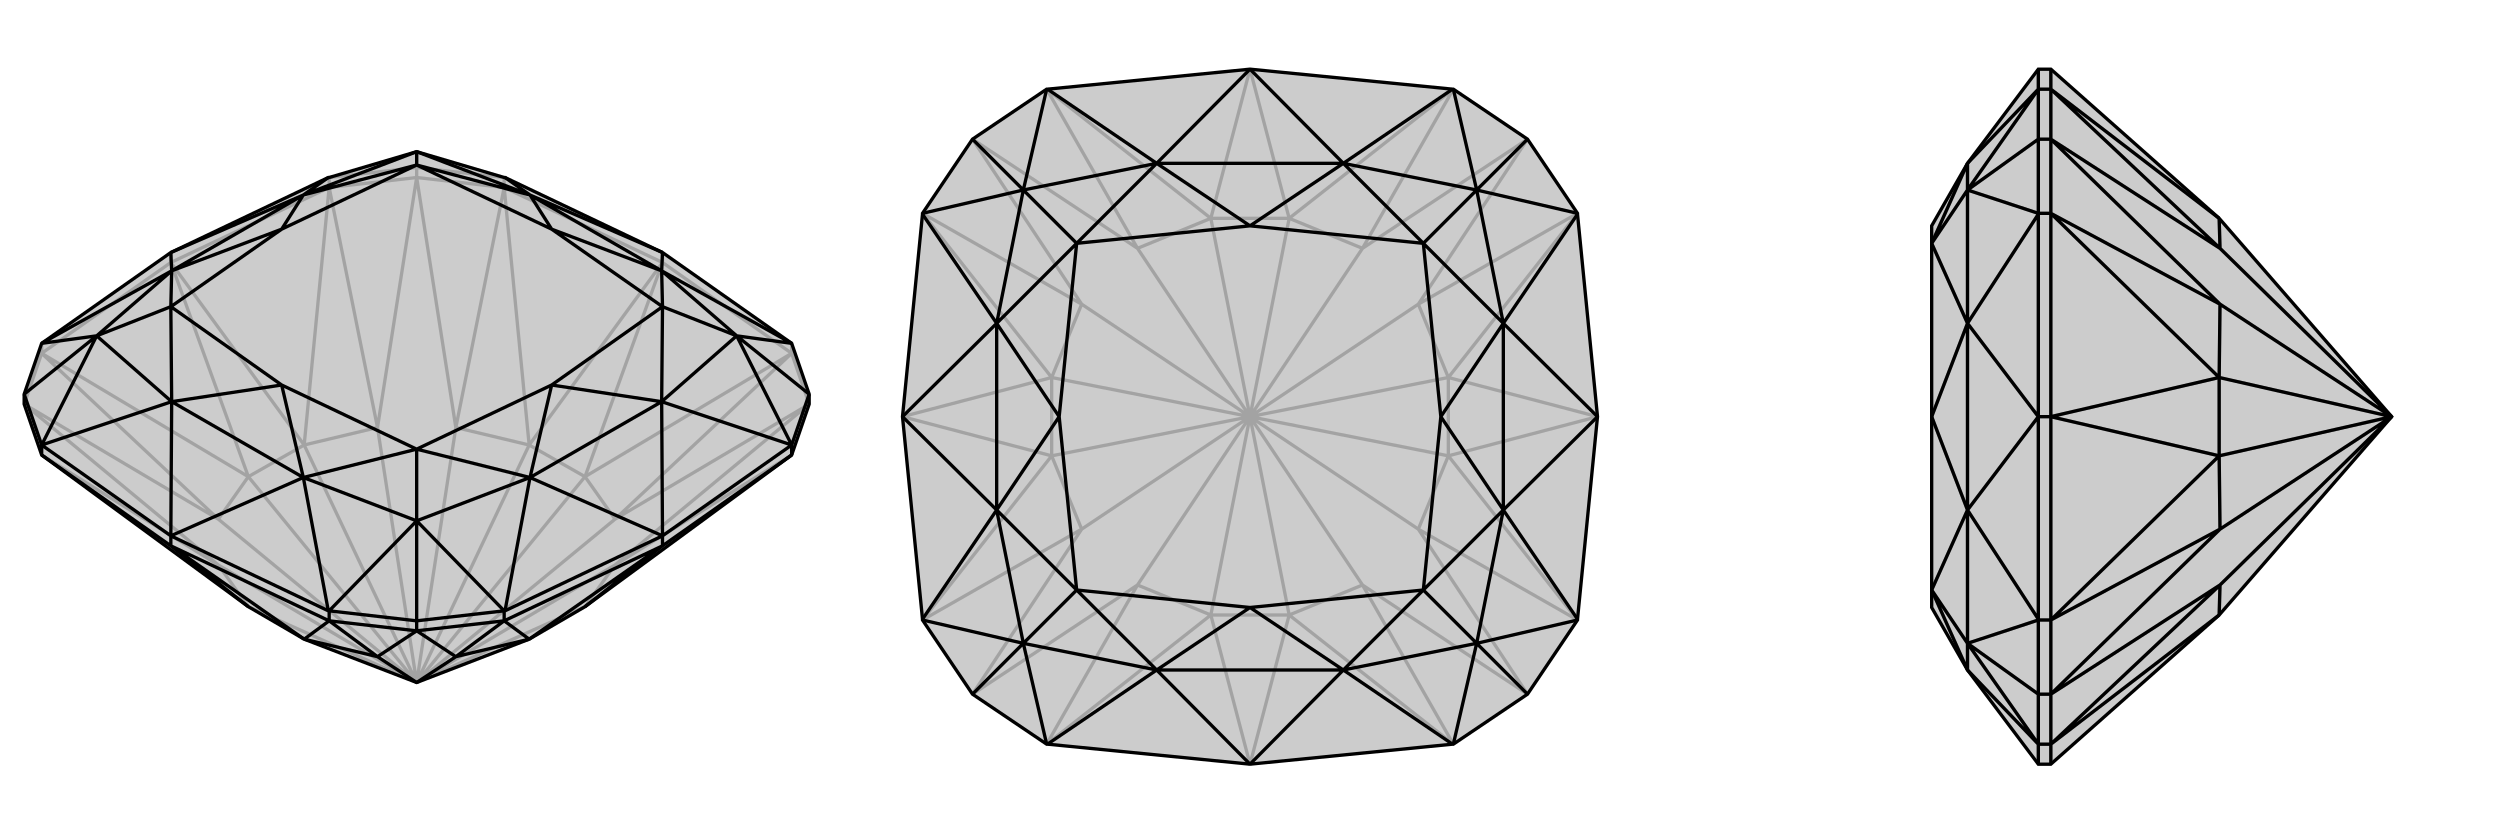
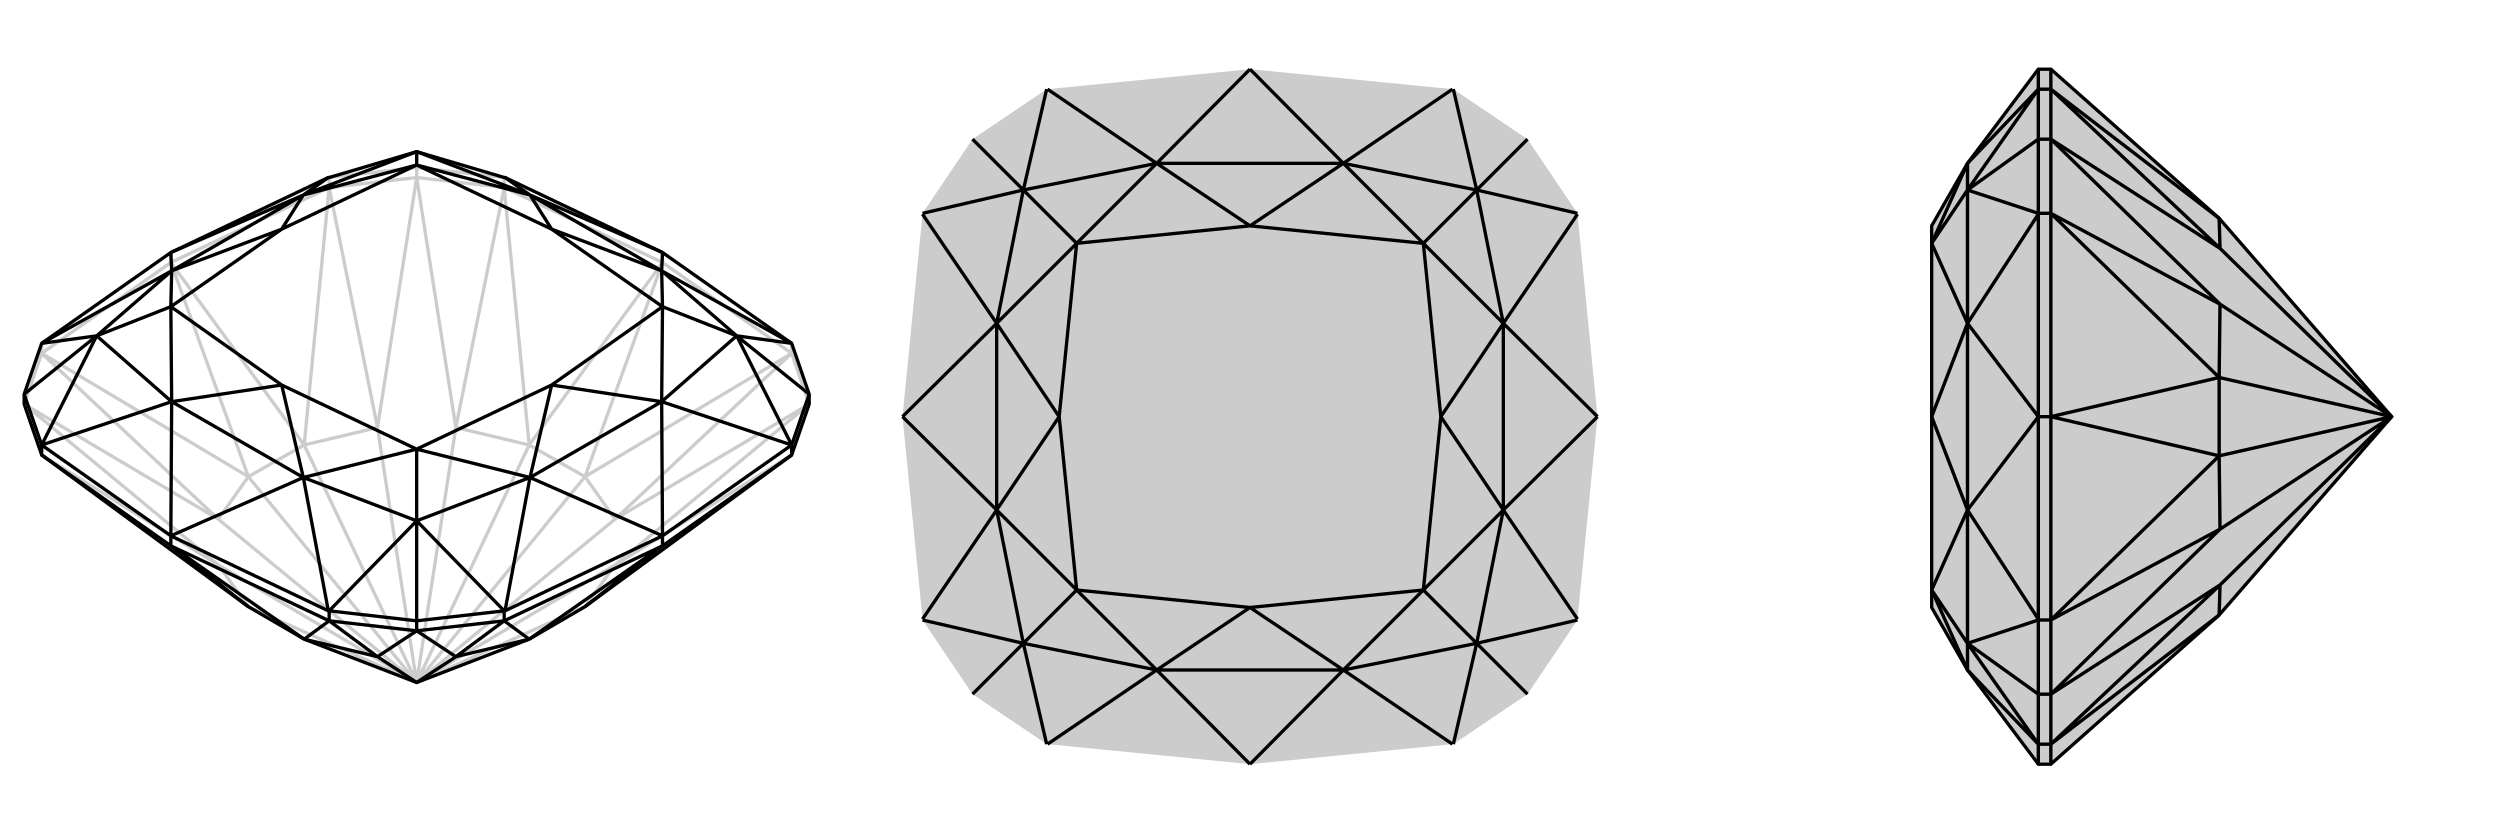
<svg xmlns="http://www.w3.org/2000/svg" viewBox="0 0 3000 1000">
  <g stroke="currentColor" stroke-width="4" fill="none" transform="translate(0 17)">
-     <path fill="currentColor" stroke="none" fill-opacity=".2" d="M298,711L365,750L500,802L635,750L702,711L950,529L971,468L971,456L950,395L950,395L795,286L606,196L605,196L500,165L395,196L394,196L205,286L50,395L50,395L29,456L29,468L50,529z" />
    <path stroke-opacity=".2" d="M205,298L205,286M795,298L795,286M50,407L50,395M395,208L395,196M605,208L605,196M500,196L500,184M950,407L950,395M205,298L50,407M205,298L395,208M795,298L605,208M795,298L950,407M205,298L298,555M205,298L365,517M795,298L635,517M795,298L702,555M50,407L298,555M395,208L365,517M605,208L635,517M950,407L702,555M50,529L262,661M50,407L29,468M50,407L262,606M395,208L500,196M395,208L453,496M605,208L500,196M605,208L547,496M950,407L971,468M950,407L738,606M950,529L738,661M298,711L262,661M298,555L262,606M365,517L453,496M635,517L547,496M702,555L738,606M702,711L738,661M298,711L500,802M298,555L365,517M298,555L500,802M365,517L500,802M635,517L702,555M635,517L500,802M702,555L500,802M702,711L500,802M29,468L262,661M29,468L262,606M500,802L262,661M500,802L262,606M500,196L453,496M500,196L547,496M500,802L453,496M500,802L547,496M971,468L738,606M971,468L738,661M500,802L738,606M500,802L738,661M500,184L395,196M500,184L605,196M500,184L500,165" />
    <path d="M298,711L365,750L500,802L635,750L702,711L950,529L971,468L971,456L950,395L950,395L795,286L606,196L605,196L500,165L395,196L394,196L205,286L50,395L50,395L29,456L29,468L50,529z" />
    <path d="M795,638L795,626M205,638L205,626M50,529L50,517M950,529L950,517M605,728L605,716M395,728L395,716M500,740L500,728M205,638L50,529M795,638L950,529M795,638L605,728M205,638L395,728M205,638L298,711M205,638L365,750M795,638L702,711M795,638L635,750M605,728L635,750M395,728L365,750M605,728L500,740M605,728L547,771M395,728L500,740M395,728L453,771M635,750L547,771M365,750L453,771M500,740L547,771M500,740L453,771M500,802L547,771M500,802L453,771M971,456L950,517M971,456L884,386M500,728L605,716M500,728L395,716M500,728L500,608M29,456L50,517M29,456L116,386M795,626L950,517M795,626L606,716M205,626L394,716M205,626L50,517M795,286L794,308M795,286L636,217M795,626L794,465M795,626L636,556M205,626L364,556M205,626L206,465M205,286L206,308M205,286L364,217M950,395L884,386M950,395L794,308M950,517L950,517M884,386L950,517M950,517L794,465M605,716L606,716M605,716L500,608M606,716L636,556M395,716L394,716M500,608L395,716M394,716L364,556M50,517L50,517M50,517L116,386M50,517L206,465M116,386L50,395M50,395L206,308M394,196L364,217M606,196L636,217M884,386L794,308M884,386L794,465M884,386L795,351M500,608L636,556M500,608L364,556M500,608L500,522M116,386L206,465M116,386L206,308M116,386L205,351M500,165L364,217M500,165L636,217M500,165L500,181M794,308L636,217M794,465L636,556M364,556L206,465M206,308L364,217M794,308L795,351M794,308L662,258M794,465L795,351M794,465L662,445M636,556L500,522M636,556L662,445M364,556L500,522M364,556L338,445M206,465L205,351M206,465L338,445M206,308L205,351M206,308L338,258M364,217L500,181M364,217L338,258M636,217L500,181M636,217L662,258M795,351L662,258M795,351L662,445M500,522L662,445M500,522L338,445M205,351L338,445M205,351L338,258M500,181L338,258M500,181L662,258" />
  </g>
  <g stroke="currentColor" stroke-width="4" fill="none" transform="translate(1000 0)">
    <path fill="currentColor" stroke="none" fill-opacity=".2" d="M744,107L743,107L500,83L257,107L256,107L167,167L107,256L107,257L83,500L107,743L107,744L167,833L256,893L257,893L500,917L743,893L744,893L833,833L893,744L893,743L917,500L893,257L893,256L833,167z" />
-     <path stroke-opacity=".2" d="M500,917L453,738M500,917L547,738M83,500L262,547M83,500L262,453M500,83L453,262M500,83L547,262M917,500L738,453M917,500L738,547M256,893L453,738M107,744L262,547M107,256L262,453M256,107L453,262M744,107L547,262M893,256L738,453M893,744L738,547M744,893L547,738M256,893L365,702M107,744L298,635M107,256L298,365M256,107L365,298M744,107L635,298M893,256L702,365M893,744L702,635M744,893L635,702M453,738L365,702M262,547L298,635M262,453L298,365M453,262L365,298M547,262L635,298M738,453L702,365M738,547L702,635M547,738L635,702M453,738L547,738M453,738L500,500M547,738L500,500M262,547L262,453M262,547L500,500M262,453L500,500M453,262L547,262M453,262L500,500M547,262L500,500M738,453L738,547M738,453L500,500M738,547L500,500M167,833L365,702M167,833L298,635M500,500L365,702M500,500L298,635M167,167L298,365M167,167L365,298M500,500L298,365M500,500L365,298M833,167L635,298M833,167L702,365M500,500L635,298M500,500L702,365M833,833L702,635M833,833L635,702M500,500L702,635M500,500L635,702" />
-     <path d="M744,107L743,107L500,83L257,107L256,107L167,167L107,256L107,257L83,500L107,743L107,744L167,833L256,893L257,893L500,917L743,893L744,893L833,833L893,744L893,743L917,500L893,257L893,256L833,167z" />
    <path d="M833,167L772,228M833,833L772,772M167,833L228,772M167,167L228,228M500,83L612,196M500,83L388,196M917,500L804,388M917,500L804,612M500,917L612,804M500,917L388,804M83,500L196,612M83,500L196,388M744,107L772,228M743,107L612,196M772,228L893,256M893,257L804,388M893,744L772,772M893,743L804,612M772,772L744,893M743,893L612,804M256,893L228,772M257,893L388,804M228,772L107,744M107,743L196,612M107,256L228,228M107,257L196,388M228,228L256,107M257,107L388,196M772,228L612,196M772,228L804,388M772,228L708,292M772,772L804,612M772,772L612,804M772,772L708,708M228,772L388,804M228,772L196,612M228,772L292,708M228,228L196,388M228,228L388,196M228,228L292,292M612,196L388,196M804,388L804,612M612,804L388,804M196,612L196,388M612,196L708,292M612,196L500,271M804,388L708,292M804,388L729,500M804,612L708,708M804,612L729,500M612,804L708,708M612,804L500,729M388,804L292,708M388,804L500,729M196,612L292,708M196,612L271,500M196,388L292,292M196,388L271,500M388,196L292,292M388,196L500,271M708,292L500,271M708,292L729,500M708,708L729,500M708,708L500,729M292,708L500,729M292,708L271,500M292,292L271,500M292,292L500,271" />
  </g>
  <g stroke="currentColor" stroke-width="4" fill="none" transform="translate(2000 0)">
    <path fill="currentColor" stroke="none" fill-opacity=".2" d="M663,738L870,500L663,262L461,83L446,83L361,196L318,271L318,292L318,500L318,708L318,729L361,804L446,917L461,917z" />
    <path stroke-opacity=".2" d="M461,500L446,500M461,893L446,893M461,744L446,744M461,833L446,833M461,256L446,256M461,107L446,107M461,167L446,167M461,917L461,893M461,500L461,744M461,500L461,256M461,83L461,107M461,500L663,547M461,500L663,453M461,893L663,738M461,744L663,547M461,256L663,453M461,107L663,262M461,893L461,833M461,893L664,702M461,744L461,833M461,744L664,635M461,256L461,167M461,256L664,365M461,107L461,167M461,107L664,298M663,738L664,702M663,547L664,635M663,453L664,365M663,262L664,298M663,547L663,453M663,547L870,500M663,453L870,500M461,833L664,702M461,833L664,635M870,500L664,702M870,500L664,635M461,167L664,365M461,167L664,298M870,500L664,365M870,500L664,298M446,833L446,893M446,833L446,744M446,833L361,772M446,167L446,256M446,167L446,107M446,167L361,228M446,917L446,893M446,500L446,743M446,500L446,257M446,83L446,107M446,500L361,612M446,500L361,388M446,893L446,893M446,893L361,772M446,893L361,804M446,744L446,743M361,772L446,744M446,743L361,612M446,256L446,257M446,256L361,228M446,257L361,388M446,107L446,107M361,228L446,107M446,107L361,196M361,772L361,804M361,772L361,612M361,772L318,708M361,228L361,388M361,228L361,196M361,228L318,292M361,612L361,388M361,804L318,708M361,612L318,708M361,612L318,500M361,388L318,292M361,388L318,500M361,196L318,292" />
    <path d="M663,738L870,500L663,262L461,83L446,83L361,196L318,271L318,292L318,500L318,708L318,729L361,804L446,917L461,917z" />
    <path d="M461,500L446,500M461,107L446,107M461,256L446,256M461,167L446,167M461,744L446,744M461,893L446,893M461,833L446,833M461,83L461,107M461,500L461,256M461,500L461,744M461,917L461,893M461,500L663,453M461,500L663,547M461,107L663,262M461,256L663,453M461,744L663,547M461,893L663,738M461,107L461,167M461,107L664,298M461,256L461,167M461,256L664,365M461,744L461,833M461,744L664,635M461,893L461,833M461,893L664,702M663,262L664,298M663,453L664,365M663,547L664,635M663,738L664,702M663,453L663,547M663,453L870,500M663,547L870,500M461,167L664,298M461,167L664,365M870,500L664,298M870,500L664,365M461,833L664,635M461,833L664,702M870,500L664,635M870,500L664,702M446,167L446,107M446,167L446,256M446,167L361,228M446,833L446,744M446,833L446,893M446,833L361,772M446,83L446,107M446,500L446,257M446,500L446,743M446,917L446,893M446,500L361,388M446,500L361,612M446,107L446,107M446,107L361,228M446,107L361,196M446,256L446,257M361,228L446,256M446,257L361,388M446,744L446,743M446,744L361,772M446,743L361,612M446,893L446,893M361,772L446,893M446,893L361,804M361,228L361,196M361,228L361,388M361,228L318,292M361,772L361,612M361,772L361,804M361,772L318,708M361,388L361,612M361,196L318,292M361,388L318,292M361,388L318,500M361,612L318,708M361,612L318,500M361,804L318,708" />
  </g>
</svg>